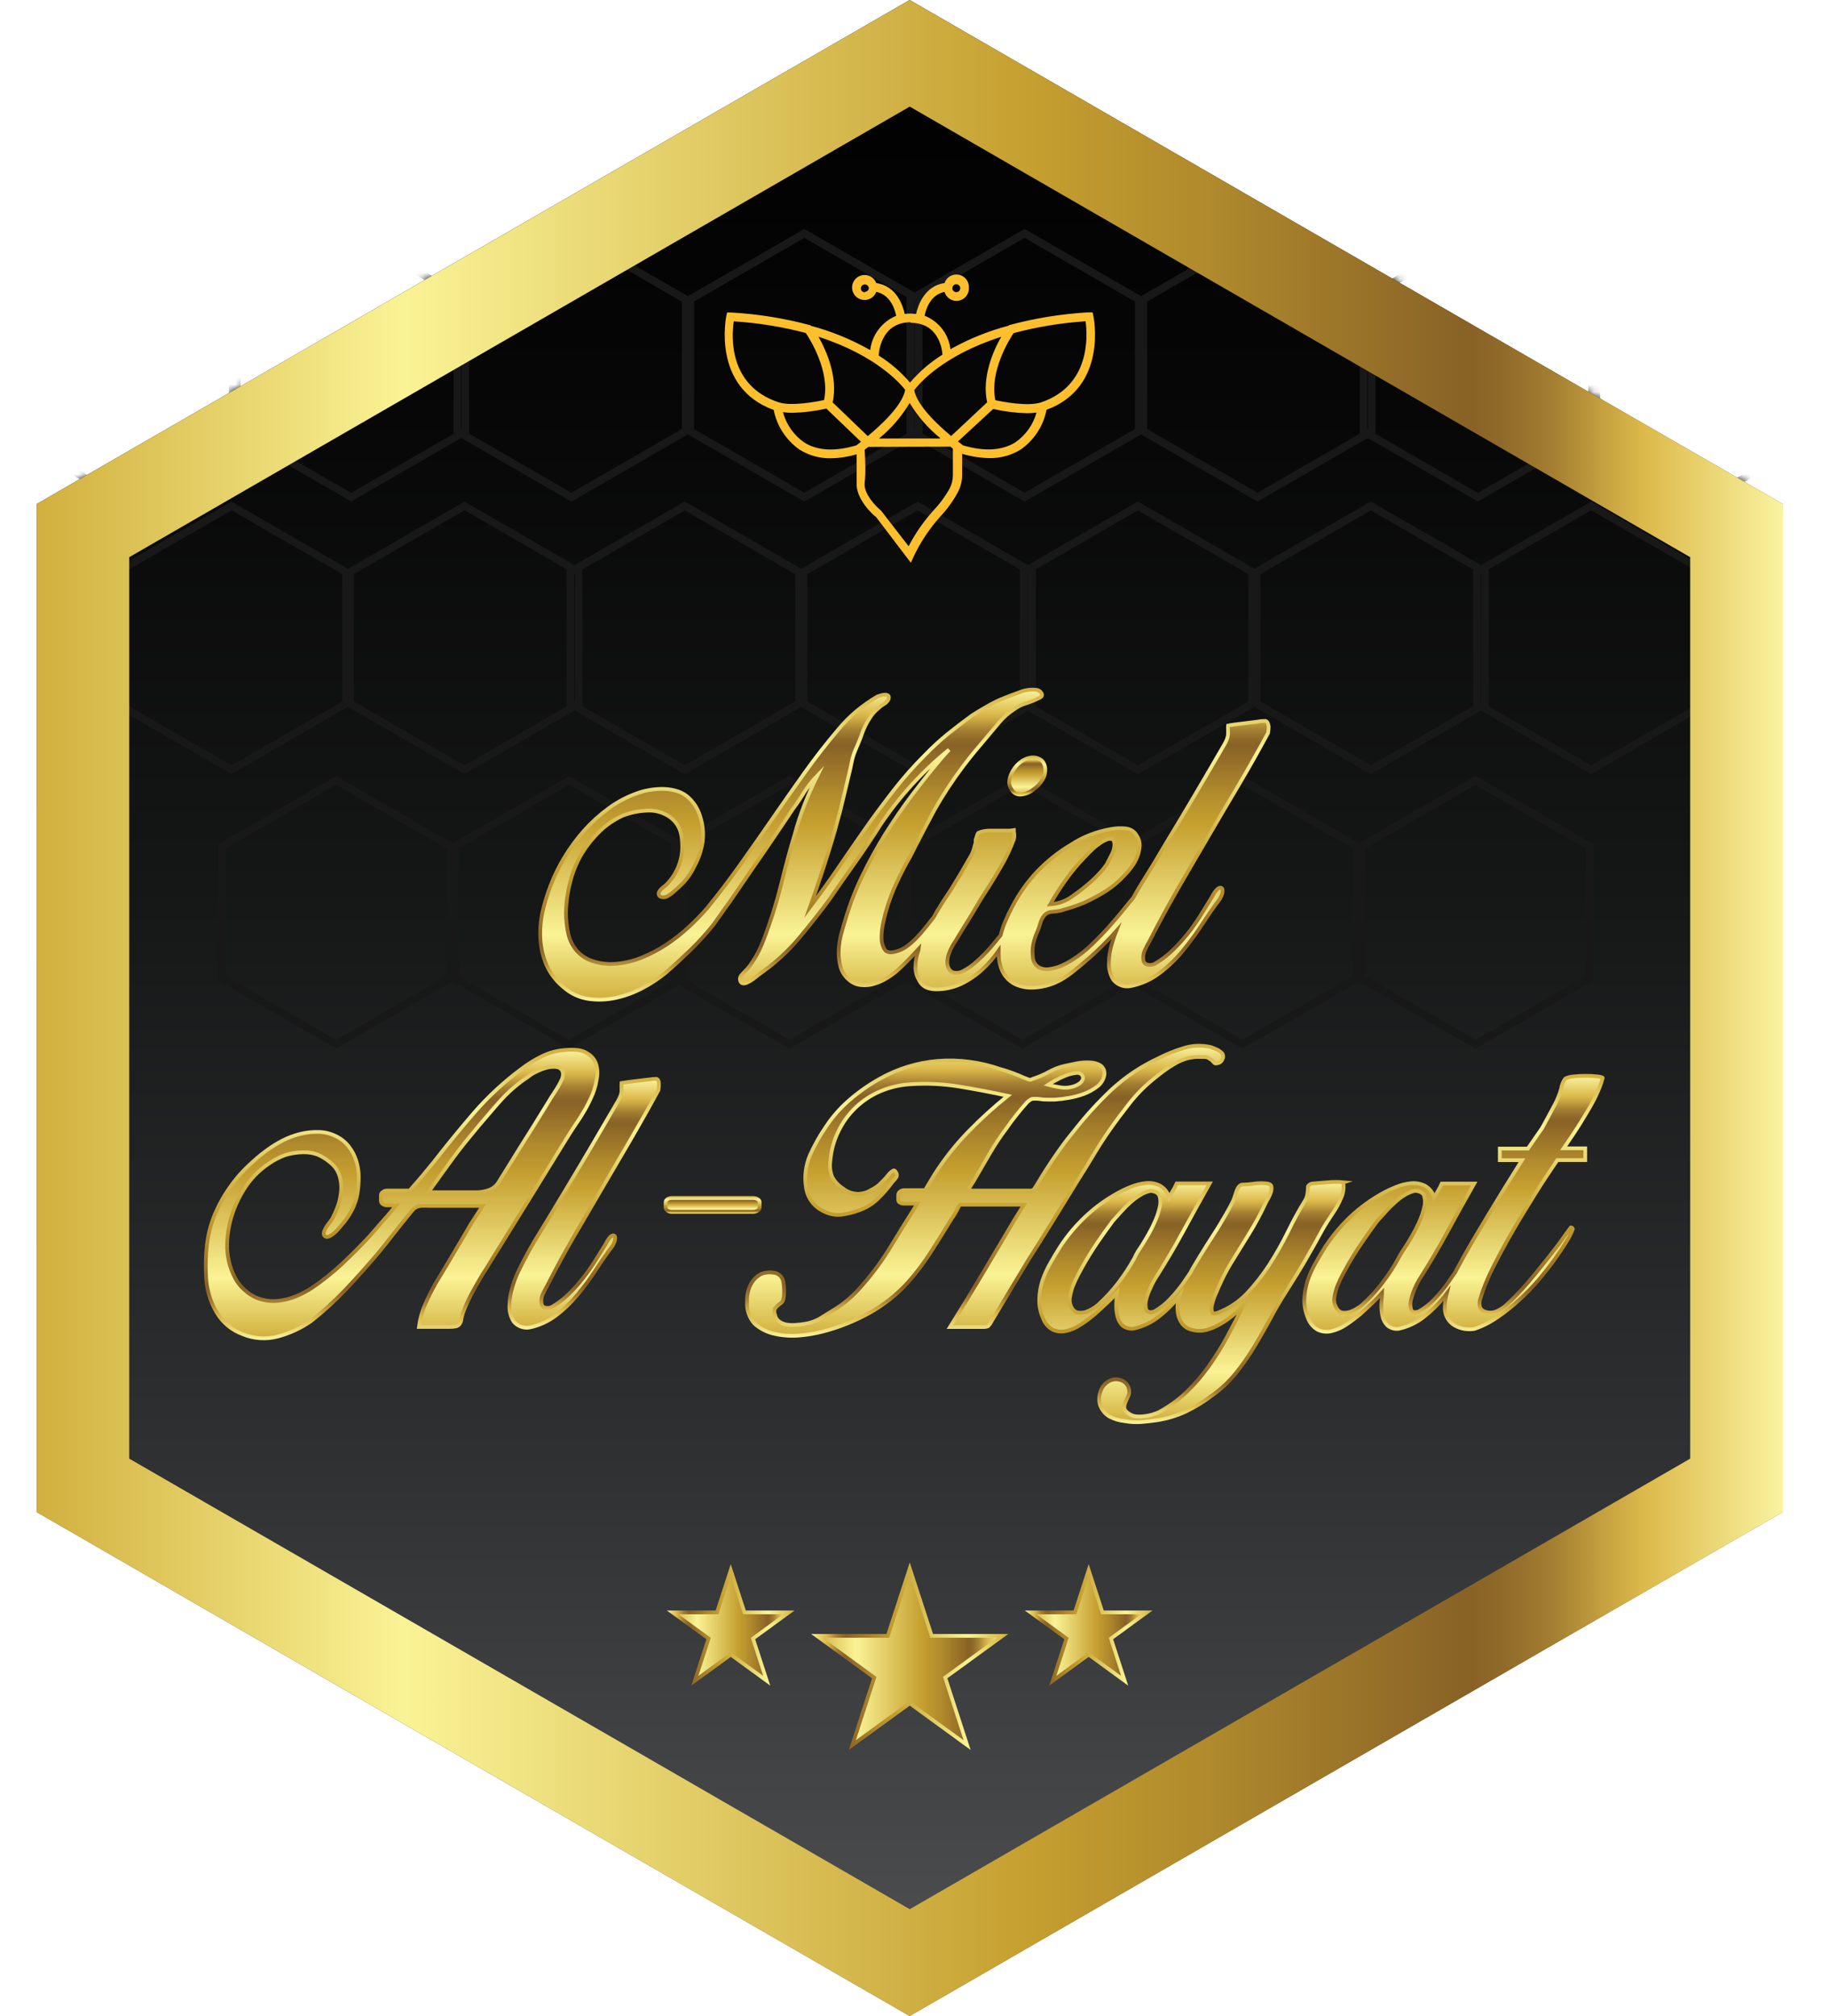
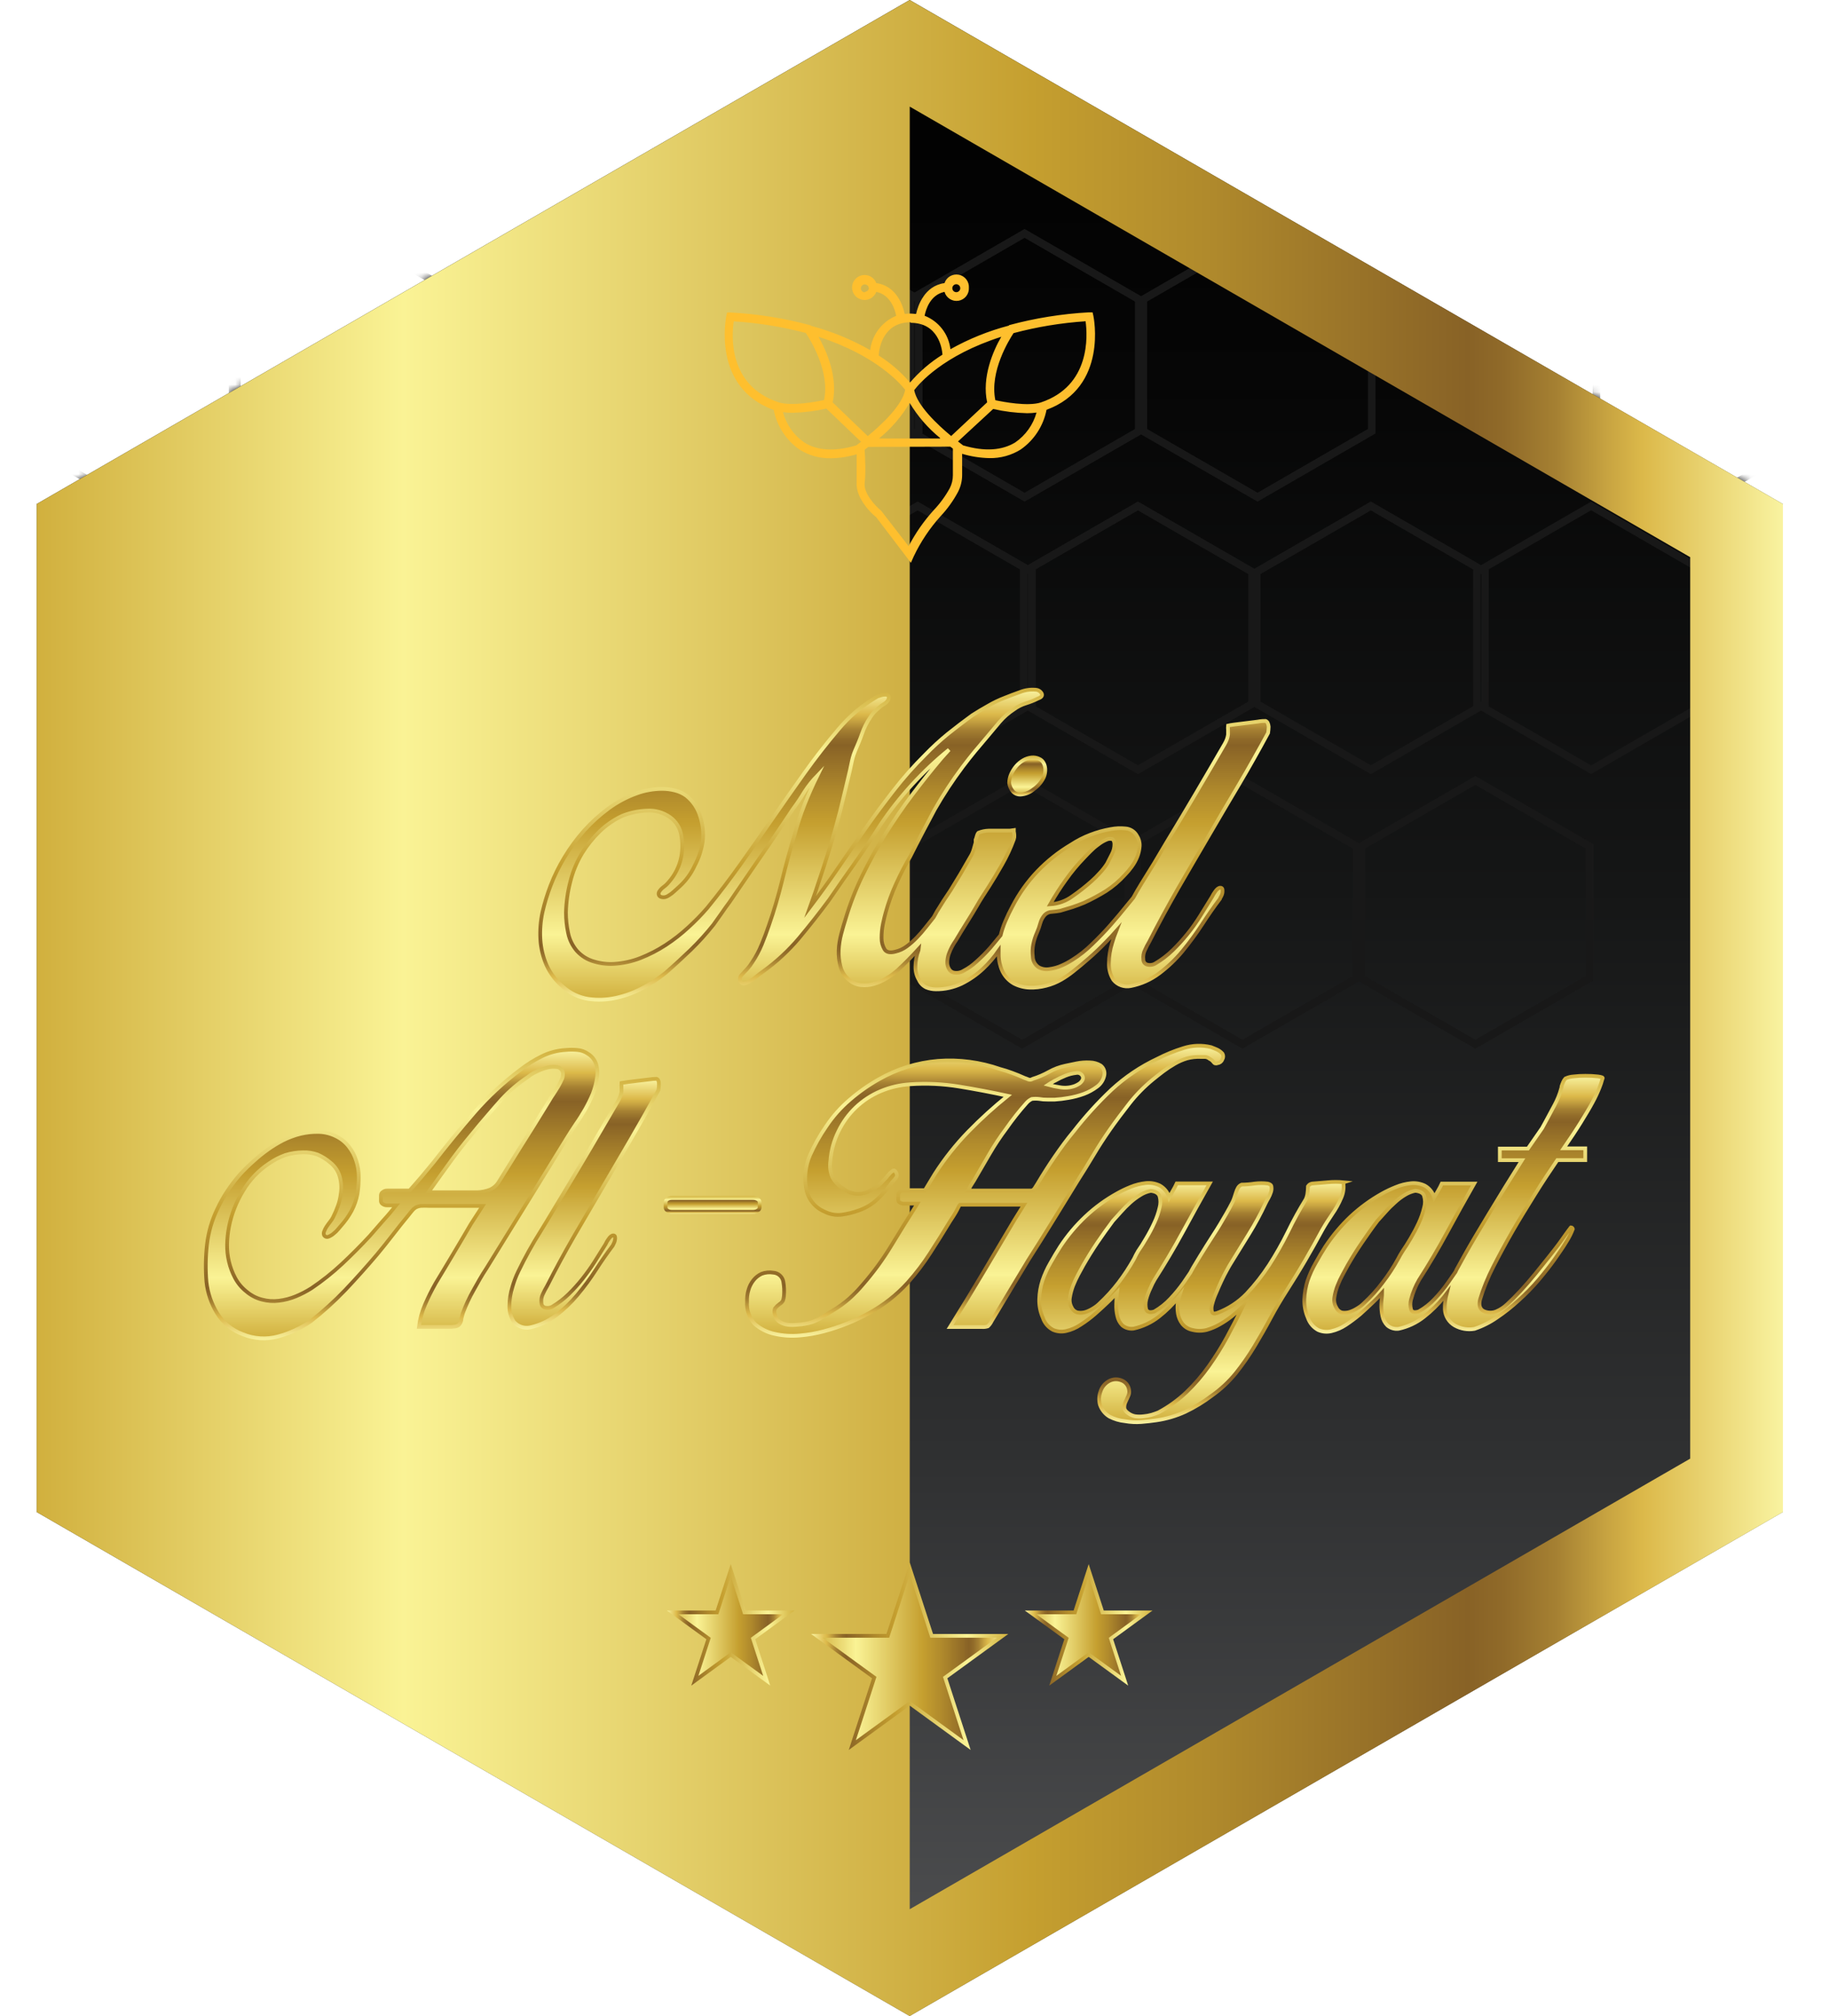
<svg xmlns="http://www.w3.org/2000/svg" width="245" height="270" viewBox="0 0 245 270" fill="none">
  <path d="M238.809 67.497V202.503L121.853 270L4.918 202.503V67.497L121.853 0L238.809 67.497Z" fill="url(#paint0_linear_640_541)" />
  <mask id="mask0_640_541" style="mask-type:luminance" maskUnits="userSpaceOnUse" x="4" y="0" width="235" height="270">
    <path d="M238.809 67.497V202.503L121.853 270L4.918 202.503V67.497L121.853 0L238.809 67.497Z" fill="white" />
  </mask>
  <g mask="url(#mask0_640_541)">
    <path d="M31.149 40.09L15.841 31.258L0.544 40.09V57.752L15.841 66.584L31.149 57.752V40.09Z" stroke="#181818" stroke-miterlimit="10" />
    <path d="M62.341 40.09L47.044 31.258L31.736 40.09V57.752L47.044 66.584L62.341 57.752V40.09Z" stroke="#181818" stroke-miterlimit="10" />
    <path d="M91.846 40.09L76.55 31.258L61.253 40.09V57.752L76.55 66.584L91.846 57.752V40.09Z" stroke="#181818" stroke-miterlimit="10" />
    <path d="M123.049 40.09L107.742 31.258L92.445 40.09V57.752L107.742 66.584L123.049 57.752V40.09Z" stroke="#181818" stroke-miterlimit="10" />
    <path d="M91.846 40.09L76.55 31.258L61.253 40.09V57.752L76.55 66.584L91.846 57.752V40.09Z" stroke="#181818" stroke-miterlimit="10" />
    <path d="M123.049 40.09L107.742 31.258L92.445 40.09V57.752L107.742 66.584L123.049 57.752V40.09Z" stroke="#181818" stroke-miterlimit="10" />
    <path d="M152.555 40.09L137.247 31.258L121.951 40.09V57.752L137.247 66.584L152.555 57.752V40.09Z" stroke="#181818" stroke-miterlimit="10" />
    <path d="M183.747 40.09L168.45 31.258L153.143 40.09V57.752L168.45 66.584L183.747 57.752V40.09Z" stroke="#181818" stroke-miterlimit="10" />
    <path d="M152.555 40.09L137.247 31.258L121.951 40.09V57.752L137.247 66.584L152.555 57.752V40.09Z" stroke="#181818" stroke-miterlimit="10" />
    <path d="M183.747 40.09L168.45 31.258L153.143 40.09V57.752L168.45 66.584L183.747 57.752V40.09Z" stroke="#181818" stroke-miterlimit="10" />
-     <path d="M213.253 40.09L197.956 31.258L182.648 40.09V57.752L197.956 66.584L213.253 57.752V40.09Z" stroke="#181818" stroke-miterlimit="10" />
    <path d="M244.456 40.09L229.148 31.258L213.851 40.09V57.752L229.148 66.584L244.456 57.752V40.09Z" stroke="#181818" stroke-miterlimit="10" />
    <path d="M46.326 76.59L31.018 67.758L15.721 76.59V94.253L31.018 103.084L46.326 94.253V76.59Z" stroke="#181818" stroke-miterlimit="10" />
    <path d="M77.518 76.59L62.221 67.758L46.913 76.59V94.253L62.221 103.084L77.518 94.253V76.59Z" stroke="#181818" stroke-miterlimit="10" />
    <path d="M107.024 76.59L91.727 67.758L76.419 76.59V94.253L91.727 103.084L107.024 94.253V76.59Z" stroke="#181818" stroke-miterlimit="10" />
    <path d="M138.227 76.59L122.919 67.758L107.622 76.59V94.253L122.919 103.084L138.227 94.253V76.59Z" stroke="#181818" stroke-miterlimit="10" />
    <path d="M107.024 76.59L91.727 67.758L76.419 76.59V94.253L91.727 103.084L107.024 94.253V76.59Z" stroke="#181818" stroke-miterlimit="10" />
    <path d="M138.227 76.59L122.919 67.758L107.622 76.59V94.253L122.919 103.084L138.227 94.253V76.59Z" stroke="#181818" stroke-miterlimit="10" />
    <path d="M167.732 76.59L152.425 67.758L137.128 76.59V94.253L152.425 103.084L167.732 94.253V76.59Z" stroke="#181818" stroke-miterlimit="10" />
    <path d="M198.924 76.59L183.628 67.758L168.32 76.59V94.253L183.628 103.084L198.924 94.253V76.59Z" stroke="#181818" stroke-miterlimit="10" />
    <path d="M167.732 76.59L152.425 67.758L137.128 76.59V94.253L152.425 103.084L167.732 94.253V76.59Z" stroke="#181818" stroke-miterlimit="10" />
    <path d="M198.924 76.59L183.628 67.758L168.32 76.59V94.253L183.628 103.084L198.924 94.253V76.59Z" stroke="#181818" stroke-miterlimit="10" />
    <path d="M228.43 76.59L213.133 67.758L197.826 76.59V94.253L213.133 103.084L228.43 94.253V76.59Z" stroke="#181818" stroke-miterlimit="10" />
    <path d="M60.328 113.351L45.031 104.52L29.723 113.351V131.014L45.031 139.845L60.328 131.014V113.351Z" stroke="#181818" stroke-miterlimit="10" />
    <path d="M91.52 113.351L76.223 104.52L60.915 113.351V131.014L76.223 139.845L91.52 131.014V113.351Z" stroke="#181818" stroke-miterlimit="10" />
    <path d="M121.037 113.351L105.729 104.52L90.432 113.351V131.014L105.729 139.845L121.037 131.014V113.351Z" stroke="#181818" stroke-miterlimit="10" />
    <path d="M152.229 113.351L136.921 104.52L121.624 113.351V131.014L136.921 139.845L152.229 131.014V113.351Z" stroke="#181818" stroke-miterlimit="10" />
    <path d="M121.037 113.351L105.729 104.52L90.432 113.351V131.014L105.729 139.845L121.037 131.014V113.351Z" stroke="#181818" stroke-miterlimit="10" />
    <path d="M152.229 113.351L136.921 104.52L121.624 113.351V131.014L136.921 139.845L152.229 131.014V113.351Z" stroke="#181818" stroke-miterlimit="10" />
    <path d="M181.735 113.351L166.427 104.52L151.13 113.351V131.014L166.427 139.845L181.735 131.014V113.351Z" stroke="#181818" stroke-miterlimit="10" />
    <path d="M212.927 113.351L197.63 104.52L182.322 113.351V131.014L197.63 139.845L212.927 131.014V113.351Z" stroke="#181818" stroke-miterlimit="10" />
    <path d="M181.735 113.351L166.427 104.52L151.13 113.351V131.014L166.427 139.845L181.735 131.014V113.351Z" stroke="#181818" stroke-miterlimit="10" />
    <path d="M212.927 113.351L197.63 104.52L182.322 113.351V131.014L197.63 139.845L212.927 131.014V113.351Z" stroke="#181818" stroke-miterlimit="10" />
  </g>
-   <path d="M121.853 0L4.918 67.497V202.503L121.853 270L238.831 202.503V67.497L121.853 0ZM226.407 195.346L121.864 255.687L17.31 195.346V74.621L121.864 14.28L226.407 74.621V195.346Z" fill="url(#paint1_linear_640_541)" />
+   <path d="M121.853 0L4.918 67.497V202.503L121.853 270L238.831 202.503V67.497L121.853 0ZM226.407 195.346L121.864 255.687V74.621L121.864 14.28L226.407 74.621V195.346Z" fill="url(#paint1_linear_640_541)" />
  <path d="M169.527 96.547C169.31 96.547 168.951 96.547 168.44 96.645L166.873 96.841L165.382 97.026C164.925 97.091 164.621 97.135 164.501 97.167C164.481 97.37 164.481 97.574 164.501 97.776V98.385C164.469 98.604 164.414 98.819 164.338 99.027C164.252 99.245 164.15 99.456 164.033 99.658C162.749 101.888 161.455 104.085 160.171 106.271C158.887 108.457 157.582 110.621 156.265 112.796C155.17 114.674 154.046 116.527 152.892 118.354C152.512 118.963 152.153 119.594 151.804 120.225L150.912 121.312C150.292 122.095 149.574 122.933 148.802 123.825C148.029 124.717 147.17 125.598 146.278 126.457C145.473 127.253 144.583 127.957 143.623 128.556C143.173 128.848 142.7 129.103 142.209 129.317C141.677 129.557 141.112 129.714 140.533 129.785C140.042 129.863 139.539 129.771 139.108 129.524C138.874 129.365 138.682 129.151 138.549 128.9C138.416 128.65 138.347 128.371 138.346 128.088C138.282 127.544 138.304 126.994 138.412 126.457C138.517 125.917 138.685 125.392 138.912 124.891C139.094 124.479 139.243 124.053 139.358 123.618C139.469 123.216 139.67 122.844 139.946 122.531C140.208 122.268 140.564 122.12 140.936 122.117C141.301 122.093 141.664 122.045 142.024 121.976L143.656 121.486C144.171 121.312 144.693 121.117 145.222 120.899C146.222 120.443 147.193 119.923 148.127 119.344C149.072 118.736 149.932 118.004 150.684 117.169C151.016 116.83 151.322 116.467 151.598 116.081C151.901 115.672 152.149 115.226 152.338 114.754C152.52 114.295 152.631 113.811 152.664 113.318C152.692 112.83 152.562 112.346 152.294 111.937C152.141 111.653 151.917 111.413 151.645 111.24C151.373 111.067 151.06 110.966 150.738 110.947C150.092 110.881 149.439 110.911 148.802 111.034C147.861 111.196 146.939 111.451 146.049 111.796C145.149 112.142 144.288 112.583 143.481 113.112C141.82 114.093 140.301 115.297 138.966 116.69C137.629 118.091 136.5 119.677 135.615 121.399C135.278 122.019 134.952 122.694 134.658 123.39C134.401 123.992 134.194 124.614 134.038 125.25C133.592 125.815 133.135 126.337 132.634 126.946C132.067 127.592 131.461 128.203 130.818 128.773C130.302 129.258 129.724 129.671 129.099 130.002C128.894 130.132 128.665 130.22 128.426 130.261C128.187 130.302 127.942 130.296 127.706 130.242C127.474 130.175 127.276 130.024 127.151 129.818C126.961 129.524 126.869 129.177 126.89 128.828C126.901 128.457 126.97 128.089 127.097 127.74C127.221 127.4 127.37 127.069 127.543 126.75C127.694 126.473 127.861 126.204 128.043 125.946C128.478 125.206 128.957 124.423 129.447 123.64C129.936 122.857 130.426 122.074 130.872 121.291C131.122 120.856 131.372 120.431 131.644 120.018L132.428 118.8C133.048 117.821 133.646 116.831 134.223 115.809C134.849 114.718 135.38 113.576 135.811 112.394C135.87 112.223 135.892 112.041 135.877 111.861C135.867 111.693 135.845 111.526 135.811 111.361V111.263V111.176C135.481 111.232 135.145 111.254 134.81 111.241H133.842C133.461 111.241 132.993 111.241 132.428 111.241C131.961 111.254 131.501 111.349 131.068 111.524C130.961 111.649 130.887 111.799 130.85 111.959C130.81 112.134 130.756 112.305 130.687 112.47C130.693 112.532 130.693 112.594 130.687 112.655C130.682 112.72 130.682 112.786 130.687 112.851C130.593 113.155 130.506 113.46 130.426 113.764C130.321 114.121 130.167 114.461 129.969 114.776L128.663 117.038L127.336 119.213C126.716 120.116 126.107 121.062 125.519 122.03L125.095 122.792L125.03 122.889C124.725 123.259 124.377 123.694 124.007 124.173C123.63 124.659 123.227 125.123 122.799 125.565C122.384 125.997 121.932 126.394 121.45 126.75C121.002 127.082 120.491 127.319 119.949 127.447C119.22 127.642 118.741 127.534 118.491 127.142C118.223 126.687 118.084 126.169 118.088 125.641C118.082 124.998 118.144 124.357 118.273 123.727C118.411 123.074 118.531 122.574 118.632 122.226C118.999 120.896 119.472 119.598 120.047 118.343C120.611 117.097 121.239 115.881 121.929 114.7C123.017 112.524 124.105 110.48 125.193 108.435C126.323 106.452 127.577 104.541 128.946 102.714C129.479 101.996 130.034 101.311 130.578 100.637L132.286 98.614C132.83 97.961 133.374 97.309 133.907 96.678C134.464 96.032 135.108 95.468 135.822 95.003C136.305 94.645 136.846 94.373 137.421 94.198C137.99 94.022 138.543 93.8 139.075 93.535C139.51 93.382 139.663 93.165 139.543 92.882C139.459 92.728 139.335 92.599 139.183 92.509C139.032 92.419 138.86 92.371 138.684 92.371C137.991 92.314 137.295 92.418 136.649 92.675C135.909 92.937 135.224 93.198 134.604 93.448C133.82 93.746 133.063 94.11 132.341 94.535C131.612 94.938 130.915 95.362 130.23 95.797C129.142 96.591 128.054 97.418 126.966 98.288C125.905 99.156 124.895 100.086 123.942 101.072C122.425 102.577 121.008 104.18 119.698 105.868C118.382 107.565 117.098 109.273 115.88 111.024C114.661 112.775 113.443 114.526 112.235 116.298C111.027 118.071 109.776 119.801 108.492 121.497C108.656 121.03 108.819 120.562 108.993 120.105C109.167 119.648 109.319 119.17 109.482 118.669C110.048 117.038 110.57 115.407 111.103 113.699C111.637 111.992 112.094 110.338 112.54 108.642C112.757 107.739 112.986 106.815 113.203 105.901C113.421 104.987 113.638 104.052 113.856 103.149C113.954 102.692 114.041 102.257 114.139 101.822C114.242 101.372 114.384 100.932 114.563 100.506C114.868 99.81 115.183 99.071 115.466 98.266C115.732 97.496 116.098 96.765 116.554 96.091C116.703 95.847 116.875 95.618 117.066 95.405C117.261 95.21 117.468 95.014 117.686 94.829C117.898 94.623 118.136 94.444 118.393 94.296C118.652 94.158 118.864 93.946 119.002 93.687C119.089 93.437 119.078 93.274 119.002 93.176C118.877 93.073 118.717 93.023 118.556 93.034C118.36 93.036 118.165 93.069 117.979 93.132C117.828 93.172 117.68 93.219 117.533 93.274C116.545 93.852 115.606 94.51 114.726 95.242C113.848 95.986 113.036 96.805 112.3 97.689C110.705 99.567 109.189 101.514 107.753 103.53C106.316 105.546 104.898 107.569 103.499 109.599C102.099 111.629 100.677 113.659 99.234 115.689C97.79 117.72 96.293 119.688 94.74 121.595C93.945 122.516 93.095 123.388 92.195 124.205C91.254 125.076 90.243 125.865 89.17 126.566C88.108 127.258 86.978 127.841 85.797 128.306C84.667 128.75 83.474 129.014 82.261 129.089C81.358 129.144 80.451 129.037 79.585 128.773C78.696 128.527 77.896 128.033 77.278 127.349C76.686 126.662 76.281 125.834 76.103 124.945C75.909 124.044 75.81 123.126 75.81 122.204C75.844 120.823 76.038 119.451 76.386 118.115C76.718 116.758 77.253 115.46 77.975 114.265C78.631 113.206 79.412 112.231 80.303 111.361C81.194 110.496 82.224 109.787 83.349 109.262C84.389 108.845 85.493 108.609 86.613 108.566C87.741 108.481 88.862 108.796 89.779 109.457C90.57 110.032 91.102 110.896 91.259 111.861C91.427 112.811 91.427 113.783 91.259 114.732C91.014 116.007 90.428 117.191 89.562 118.158C89.362 118.401 89.132 118.617 88.876 118.8C88.642 118.971 88.443 119.185 88.289 119.431C88.246 119.507 88.223 119.593 88.223 119.681C88.223 119.769 88.246 119.855 88.289 119.931C88.367 120.039 88.484 120.113 88.615 120.138C88.78 120.177 88.951 120.177 89.116 120.138C89.284 120.097 89.443 120.023 89.583 119.92C89.845 119.762 90.09 119.576 90.312 119.366L91.041 118.702C91.885 117.931 92.566 116.999 93.043 115.961C93.592 114.945 93.96 113.841 94.131 112.698C94.26 111.579 94.149 110.444 93.805 109.37C93.491 108.273 92.845 107.301 91.955 106.586C91.496 106.249 90.975 106.005 90.421 105.868C89.86 105.723 89.282 105.65 88.702 105.651C88.104 105.651 87.507 105.706 86.918 105.814C86.358 105.913 85.808 106.062 85.275 106.26C83.933 106.742 82.669 107.416 81.522 108.261C80.335 109.132 79.241 110.123 78.258 111.219C77.269 112.333 76.384 113.534 75.614 114.808C74.883 116.013 74.261 117.279 73.754 118.593C73.307 119.755 72.944 120.947 72.665 122.161C72.405 123.36 72.31 124.59 72.383 125.815C72.456 127 72.736 128.163 73.21 129.252C73.725 130.39 74.496 131.395 75.462 132.189C76.401 133.031 77.566 133.582 78.812 133.776C80.044 133.952 81.297 133.904 82.512 133.635C83.756 133.361 84.956 132.918 86.08 132.319C87.158 131.751 88.178 131.081 89.126 130.318C90.28 129.317 91.411 128.273 92.51 127.218C93.603 126.153 94.628 125.02 95.578 123.825L96.666 122.291C97.003 121.802 97.352 121.302 97.754 120.769L99.473 118.256L101.236 115.679C102.095 114.46 102.922 113.231 103.749 112.013C104.576 110.795 105.413 109.555 106.219 108.337C106.762 107.612 107.274 106.851 107.753 106.053C108.256 105.273 108.836 104.544 109.482 103.878C108.851 105.161 108.275 106.466 107.753 107.793C107.235 109.116 106.792 110.467 106.425 111.839C105.816 113.84 105.272 115.863 104.772 117.897C104.271 119.931 103.684 121.965 102.976 123.977C102.704 124.793 102.389 125.619 102.041 126.468C101.699 127.307 101.273 128.108 100.768 128.86C100.573 129.183 100.347 129.485 100.093 129.763C99.843 130.013 99.604 130.285 99.353 130.557C99.237 130.668 99.158 130.813 99.129 130.971C99.099 131.129 99.121 131.293 99.19 131.438C99.332 131.732 99.615 131.786 100.061 131.601C100.452 131.422 100.818 131.192 101.149 130.916C101.518 130.611 101.878 130.34 102.237 130.089C104.012 128.809 105.623 127.315 107.034 125.641C108.405 123.999 109.765 122.28 111.082 120.497C112.235 118.8 113.41 117.136 114.563 115.505C115.716 113.873 116.848 112.176 117.958 110.425C120.504 106.649 123.595 103.27 127.129 100.398L126.15 101.485C124.79 103.084 123.485 104.748 122.212 106.423C120.939 108.098 119.742 109.871 118.61 111.665C117.487 113.47 116.459 115.332 115.532 117.245C114.61 119.14 113.846 121.108 113.247 123.129C113.062 123.694 112.877 124.347 112.681 125.086C112.491 125.797 112.378 126.527 112.344 127.262C112.314 127.995 112.395 128.728 112.583 129.437C112.76 130.111 113.14 130.715 113.671 131.166C114.123 131.595 114.705 131.863 115.325 131.927C115.914 131.993 116.51 131.937 117.076 131.764C117.675 131.59 118.246 131.334 118.774 131.003C119.305 130.691 119.805 130.326 120.264 129.915C121.222 129.034 122.146 128.088 123.028 127.12C123.021 127.167 123.021 127.215 123.028 127.262C122.765 127.957 122.629 128.694 122.625 129.437C122.607 130.067 122.769 130.69 123.093 131.231C123.291 131.676 123.642 132.035 124.083 132.243C124.487 132.407 124.919 132.492 125.356 132.493C126.544 132.506 127.72 132.25 128.794 131.743C129.844 131.229 130.812 130.562 131.666 129.763C132.454 129.024 133.161 128.203 133.777 127.316C133.777 127.512 133.777 127.697 133.777 127.882C133.786 128.633 133.953 129.374 134.266 130.057C134.598 130.751 135.133 131.328 135.8 131.71C136.443 132.047 137.153 132.236 137.878 132.265C138.637 132.293 139.396 132.208 140.131 132.014C140.852 131.833 141.544 131.551 142.187 131.177C142.739 130.854 143.266 130.491 143.764 130.089C144.406 129.589 145.103 129.002 145.853 128.349C146.604 127.697 147.366 126.979 148.138 126.174C148.628 125.685 149.074 125.195 149.509 124.706C149.324 125.173 149.15 125.685 148.965 126.294C148.69 127.167 148.547 128.076 148.541 128.991C148.515 129.782 148.727 130.562 149.15 131.231C149.423 131.566 149.782 131.82 150.188 131.966C150.594 132.111 151.033 132.143 151.456 132.058C152.841 131.788 154.147 131.208 155.275 130.361C156.424 129.499 157.468 128.507 158.387 127.403C159.321 126.266 160.193 125.079 160.998 123.847C161.792 122.618 162.597 121.454 163.413 120.377C163.413 120.326 163.468 120.218 163.576 120.051C163.662 119.899 163.72 119.733 163.75 119.561C163.772 119.406 163.772 119.249 163.75 119.094C163.737 119.03 163.701 118.974 163.649 118.936C163.596 118.898 163.532 118.88 163.467 118.887C163.25 118.887 163.021 119.05 162.782 119.398C162.609 119.635 162.456 119.886 162.325 120.149C161.825 120.975 161.313 121.802 160.78 122.65C160.247 123.498 159.692 124.303 159.061 125.076C158.445 125.839 157.783 126.565 157.081 127.251C156.381 127.938 155.599 128.537 154.753 129.034C154.578 129.14 154.382 129.205 154.179 129.226C153.976 129.247 153.77 129.222 153.578 129.154C153.452 129.101 153.344 129.011 153.269 128.897C153.194 128.783 153.153 128.649 153.154 128.512C153.096 128.064 153.175 127.609 153.382 127.207C153.549 126.834 153.738 126.471 153.948 126.12C155.177 123.705 156.472 121.323 157.81 118.985C159.148 116.647 160.53 114.33 161.879 112.002C163.228 109.675 164.599 107.369 165.959 105.074C167.319 102.779 168.603 100.485 169.865 98.157C169.908 97.88 169.933 97.6 169.941 97.32C169.897 96.906 169.778 96.645 169.527 96.547ZM142.763 117.843C143.507 116.786 144.333 115.79 145.233 114.863L145.657 114.417C145.875 114.178 146.136 113.938 146.408 113.677C146.68 113.416 146.996 113.188 147.322 112.949C147.61 112.744 147.92 112.573 148.247 112.437C148.469 112.337 148.718 112.314 148.954 112.372C149.139 112.427 149.248 112.633 149.28 112.981C149.294 113.466 149.182 113.946 148.954 114.373C148.704 114.885 148.486 115.309 148.301 115.657C148.016 116.104 147.688 116.523 147.322 116.908C146.983 117.293 146.619 117.656 146.234 117.995C145.42 118.721 144.563 119.396 143.666 120.018C142.795 120.662 141.756 121.039 140.675 121.106C141.316 119.975 142.002 118.898 142.763 117.843Z" fill="url(#paint2_linear_640_541)" stroke="url(#paint3_linear_640_541)" stroke-width="0.5" stroke-miterlimit="10" />
  <path d="M139.184 101.616C138.869 101.466 138.519 101.406 138.172 101.442C137.788 101.484 137.418 101.606 137.084 101.801C136.722 102.009 136.399 102.278 136.127 102.595C135.847 102.922 135.617 103.289 135.441 103.682C135.277 104.052 135.188 104.452 135.18 104.857C135.236 105.298 135.426 105.712 135.724 106.042C135.972 106.282 136.304 106.415 136.649 106.412C137.323 106.383 137.968 106.126 138.477 105.683C139.059 105.278 139.524 104.726 139.826 104.085C139.954 103.778 140.021 103.449 140.022 103.117C140.025 102.812 139.958 102.51 139.826 102.236C139.697 101.956 139.468 101.735 139.184 101.616Z" fill="url(#paint4_linear_640_541)" stroke="url(#paint5_linear_640_541)" stroke-width="0.5" stroke-miterlimit="10" />
  <path d="M79.846 142.477C79.651 141.915 79.266 141.439 78.758 141.129C78.339 140.832 77.846 140.655 77.333 140.618C76.819 140.569 76.302 140.569 75.788 140.618C74.676 140.678 73.588 140.963 72.589 141.455C71.585 141.948 70.633 142.542 69.75 143.228C67.475 144.925 65.388 146.861 63.527 149.003C61.648 151.178 59.835 153.393 58.087 155.648L56.477 157.595C55.932 158.237 55.389 158.846 54.866 159.444H51.864C51.645 159.435 51.432 159.509 51.265 159.651C51.195 159.696 51.137 159.757 51.095 159.828C51.054 159.9 51.03 159.981 51.026 160.064V160.858C51.031 160.938 51.055 161.015 51.097 161.084C51.139 161.152 51.196 161.209 51.265 161.25C51.44 161.371 51.65 161.432 51.864 161.424H53.06C52.505 162.109 51.972 162.772 51.352 163.436L49.524 165.535C48.295 166.862 47.044 168.112 45.814 169.265C44.535 170.459 43.164 171.55 41.713 172.528C41.046 172.951 40.343 173.315 39.613 173.616C38.892 173.911 38.135 174.109 37.361 174.203C36.607 174.3 35.842 174.248 35.109 174.051C34.334 173.856 33.615 173.483 33.009 172.963C32.38 172.466 31.861 171.844 31.486 171.136C31.121 170.449 30.847 169.718 30.67 168.961C30.488 168.202 30.404 167.424 30.42 166.644C30.436 165.859 30.52 165.077 30.67 164.306C31.006 162.609 31.639 160.985 32.541 159.509C33.422 158.007 34.64 156.73 36.099 155.779C36.757 155.327 37.469 154.961 38.22 154.691C38.993 154.454 39.795 154.329 40.603 154.321C41.262 154.301 41.919 154.404 42.54 154.626C43.168 154.898 43.752 155.265 44.27 155.714C44.903 156.218 45.35 156.918 45.542 157.704C45.731 158.447 45.761 159.222 45.63 159.977C45.566 160.501 45.442 161.015 45.26 161.511C45.078 162.024 44.864 162.525 44.618 163.012C44.511 163.225 44.379 163.426 44.226 163.61C44.052 163.838 43.889 164.056 43.736 164.284C43.608 164.482 43.502 164.693 43.421 164.915C43.383 164.998 43.363 165.089 43.363 165.181C43.363 165.273 43.383 165.364 43.421 165.448C43.481 165.54 43.572 165.608 43.678 165.64C43.783 165.672 43.896 165.665 43.998 165.622C44.252 165.521 44.488 165.378 44.694 165.198C44.924 165.02 45.132 164.816 45.314 164.589C45.488 164.371 45.619 164.23 45.673 164.164C46.215 163.561 46.686 162.896 47.077 162.185C47.46 161.465 47.732 160.692 47.882 159.89C47.999 159.145 48.058 158.393 48.056 157.639C48.061 156.9 47.947 156.166 47.718 155.463C47.508 154.774 47.172 154.129 46.728 153.56C46.273 152.967 45.684 152.49 45.009 152.168C44.296 151.81 43.512 151.613 42.714 151.592C41.879 151.571 41.045 151.658 40.233 151.853C39.416 152.058 38.624 152.354 37.872 152.734C37.193 153.087 36.538 153.486 35.914 153.93C35.222 154.422 34.56 154.956 33.934 155.529C33.295 156.092 32.688 156.691 32.117 157.323C31.52 158.012 30.967 158.739 30.463 159.499C29.951 160.263 29.5 161.067 29.114 161.902C28.381 163.41 27.91 165.032 27.721 166.699C27.537 168.36 27.515 170.036 27.656 171.702C27.82 173.183 28.31 174.609 29.092 175.878C29.883 177.168 31.087 178.153 32.508 178.673C34.012 179.298 35.681 179.405 37.252 178.978C38.806 178.558 40.278 177.878 41.604 176.966C43.265 175.667 44.828 174.25 46.282 172.724C47.733 171.187 49.144 169.61 50.514 167.993C51.222 167.144 51.918 166.274 52.614 165.372C53.31 164.469 54.007 163.588 54.714 162.74C54.921 162.479 55.084 162.261 55.225 162.109C55.353 161.949 55.508 161.813 55.682 161.706C55.897 161.598 56.129 161.528 56.368 161.5C56.73 161.481 57.093 161.481 57.456 161.5H64.647L63.07 163.936C62.297 165.252 61.525 166.579 60.741 167.884C59.958 169.189 59.175 170.516 58.37 171.832C57.843 172.759 57.367 173.714 56.944 174.692C56.522 175.65 56.243 176.666 56.117 177.705C56.803 177.705 57.477 177.705 58.13 177.705C58.783 177.705 59.468 177.705 60.143 177.705C60.442 177.712 60.74 177.69 61.035 177.64C61.22 177.61 61.388 177.517 61.514 177.379C61.649 177.215 61.742 177.021 61.786 176.813C61.786 176.552 61.916 176.237 62.003 175.856C62.394 174.805 62.867 173.787 63.418 172.811C63.973 171.81 64.506 170.842 65.137 169.896L71.719 159.248L75.908 152.451C76.299 151.813 76.713 151.171 77.148 150.526C77.594 149.895 77.997 149.242 78.388 148.568C78.765 147.899 79.103 147.209 79.4 146.502C79.687 145.766 79.884 145 79.988 144.218C80.075 143.634 80.027 143.039 79.846 142.477ZM75.32 144.424C75.155 144.797 74.97 145.16 74.765 145.512C74.548 145.882 74.319 146.23 74.08 146.599C73.888 146.873 73.71 147.156 73.547 147.448C72.872 148.535 72.209 149.623 71.534 150.711C70.859 151.798 70.207 152.831 69.532 153.897L66.834 158.248C66.555 158.736 66.123 159.118 65.605 159.335C65.065 159.541 64.495 159.655 63.918 159.673H57.39C58.478 158.139 59.566 156.627 60.654 155.137C61.742 153.647 62.961 152.179 64.19 150.7C65.137 149.612 66.127 148.405 67.182 147.241C68.237 146.092 69.428 145.077 70.729 144.218C71.038 143.963 71.378 143.747 71.741 143.576C72.212 143.331 72.708 143.138 73.22 142.999C73.681 142.876 74.162 142.846 74.635 142.912C74.836 142.943 75.021 143.04 75.161 143.188C75.301 143.335 75.388 143.526 75.407 143.728C75.421 143.96 75.391 144.192 75.32 144.413V144.424Z" fill="url(#paint6_linear_640_541)" stroke="url(#paint7_linear_640_541)" stroke-width="0.5" stroke-miterlimit="10" />
  <path d="M82.163 165.448C81.957 165.448 81.739 165.611 81.522 165.937C81.358 166.157 81.219 166.394 81.108 166.644L79.65 168.982C79.15 169.768 78.609 170.527 78.029 171.256C77.457 171.979 76.839 172.666 76.18 173.311C75.523 173.953 74.793 174.515 74.004 174.986C73.84 175.08 73.659 175.138 73.471 175.157C73.284 175.175 73.094 175.154 72.916 175.095C72.799 175.045 72.699 174.962 72.629 174.855C72.559 174.749 72.523 174.624 72.524 174.497C72.468 174.071 72.544 173.638 72.742 173.257C72.9 172.91 73.078 172.572 73.275 172.245C74.421 169.983 75.628 167.753 76.898 165.556C78.16 163.381 79.433 161.206 80.716 159.031L84.535 152.505C85.797 150.33 87.027 148.155 88.202 145.979C88.245 145.717 88.266 145.451 88.267 145.185C88.267 144.794 88.169 144.566 87.941 144.479C87.605 144.485 87.271 144.514 86.94 144.566L85.482 144.74L84.078 144.914L83.251 145.044C83.237 145.236 83.237 145.429 83.251 145.621V146.197C83.228 146.402 83.177 146.603 83.099 146.795C83.023 146.98 82.925 147.187 82.816 147.393C81.605 149.482 80.397 151.548 79.193 153.593C77.989 155.637 76.767 157.689 75.527 159.749C74.439 161.521 73.438 163.251 72.372 164.958C71.293 166.671 70.312 168.443 69.434 170.266C69.107 170.936 68.841 171.635 68.64 172.354C68.377 173.177 68.241 174.035 68.237 174.899C68.216 175.641 68.417 176.372 68.814 176.998C69.075 177.309 69.414 177.545 69.797 177.681C70.179 177.817 70.591 177.848 70.99 177.77C72.24 177.501 73.417 176.963 74.439 176.193C75.511 175.384 76.486 174.453 77.344 173.42C78.232 172.359 79.053 171.244 79.803 170.081C80.553 168.917 81.304 167.84 82.076 166.818L82.229 166.503C82.307 166.361 82.358 166.206 82.381 166.046C82.414 165.899 82.414 165.747 82.381 165.6C82.364 165.556 82.334 165.518 82.295 165.491C82.257 165.464 82.211 165.449 82.163 165.448Z" fill="url(#paint8_linear_640_541)" stroke="url(#paint9_linear_640_541)" stroke-width="0.5" stroke-miterlimit="10" />
  <path d="M101.497 160.608C101.31 160.495 101.095 160.435 100.877 160.434H89.997C89.785 160.432 89.577 160.493 89.398 160.608C89.328 160.65 89.269 160.708 89.228 160.779C89.186 160.849 89.162 160.929 89.159 161.01V161.717C89.163 161.797 89.187 161.875 89.229 161.944C89.271 162.012 89.329 162.069 89.398 162.109C89.572 162.234 89.783 162.299 89.997 162.294H100.877C101.097 162.296 101.314 162.232 101.497 162.109C101.57 162.072 101.633 162.016 101.679 161.947C101.725 161.879 101.752 161.799 101.758 161.717V160.967C101.746 160.891 101.716 160.818 101.67 160.756C101.625 160.694 101.565 160.643 101.497 160.608Z" fill="url(#paint10_linear_640_541)" stroke="url(#paint11_linear_640_541)" stroke-width="0.5" stroke-miterlimit="10" />
  <path d="M163.761 141.118C163.554 140.885 163.303 140.697 163.021 140.563C162.728 140.433 162.445 140.324 162.216 140.237C161.002 139.942 159.73 139.987 158.539 140.367C157.342 140.734 156.181 141.207 155.068 141.781C152.802 142.842 150.714 144.247 148.878 145.947C147.061 147.666 145.377 149.521 143.841 151.494C142.927 152.581 142.078 153.756 141.284 154.909C140.49 156.062 139.717 157.28 138.988 158.509C138.901 158.661 138.781 158.835 138.651 159.042C138.557 159.218 138.408 159.359 138.227 159.444H129.664L130.034 158.792L130.469 158.106L132.537 154.55C133.223 153.368 133.979 152.228 134.799 151.135C135.627 149.948 136.525 148.811 137.487 147.731C137.686 147.495 137.935 147.305 138.216 147.176C138.545 147.137 138.877 147.137 139.206 147.176C139.565 147.24 139.929 147.269 140.294 147.263H141.295C141.901 147.227 142.504 147.154 143.101 147.045C143.809 146.93 144.505 146.747 145.179 146.502C145.818 146.264 146.419 145.934 146.963 145.523C147.455 145.161 147.796 144.63 147.92 144.033C147.976 143.786 147.959 143.529 147.872 143.292C147.786 143.055 147.632 142.847 147.431 142.695C146.997 142.432 146.502 142.29 145.995 142.282C145.397 142.251 144.797 142.295 144.21 142.412C143.59 142.532 143.122 142.63 142.742 142.717C141.956 142.88 141.201 143.163 140.5 143.554C139.809 143.94 139.08 144.253 138.325 144.489C138.247 144.542 138.16 144.577 138.068 144.592C137.976 144.607 137.881 144.602 137.791 144.576C137.607 144.494 137.418 144.422 137.226 144.359C136.693 144.109 136.138 143.891 135.583 143.685C135.028 143.478 134.495 143.304 133.951 143.163C131.292 142.234 128.469 141.863 125.661 142.075C122.872 142.305 120.169 143.144 117.74 144.533C116.357 145.311 115.056 146.225 113.856 147.263C112.631 148.305 111.558 149.513 110.668 150.852C109.824 152.072 109.095 153.368 108.492 154.724C107.907 156.095 107.725 157.604 107.97 159.074C108.072 159.773 108.354 160.434 108.786 160.992C109.219 161.55 109.789 161.988 110.44 162.261C111.153 162.629 111.961 162.773 112.757 162.674C113.553 162.565 114.333 162.368 115.085 162.087C116.017 161.762 116.867 161.239 117.577 160.554C118.301 159.857 118.96 159.096 119.546 158.28C119.708 158.115 119.861 157.941 120.003 157.758C120.082 157.666 120.131 157.552 120.143 157.432C120.154 157.311 120.128 157.189 120.068 157.084C119.927 156.79 119.775 156.693 119.633 156.78C119.47 156.876 119.32 156.993 119.187 157.128C118.832 157.581 118.446 158.009 118.034 158.411C117.641 158.816 117.176 159.144 116.663 159.379C116.104 159.731 115.452 159.906 114.792 159.879C114.108 159.842 113.453 159.591 112.92 159.161C112.318 158.782 111.823 158.254 111.484 157.628C111.205 156.939 111.119 156.187 111.234 155.453C111.334 154.075 111.704 152.729 112.322 151.494C113.48 149.087 115.476 147.184 117.936 146.143C119.207 145.604 120.561 145.287 121.94 145.207C124.12 145.056 126.311 145.159 128.468 145.512C130.6 145.86 132.776 146.273 134.995 146.752C133.13 148.253 131.357 149.865 129.686 151.581C128.015 153.305 126.521 155.193 125.225 157.215L123.909 159.39H121.113C120.905 159.384 120.702 159.458 120.547 159.596C120.48 159.645 120.424 159.709 120.384 159.782C120.345 159.856 120.322 159.937 120.319 160.021V160.695C120.319 160.77 120.341 160.844 120.382 160.907C120.422 160.97 120.479 161.021 120.547 161.054C120.717 161.157 120.914 161.206 121.113 161.195H122.886L122.756 161.413C121.602 163.207 120.482 165.024 119.372 166.851C118.265 168.678 117.001 170.407 115.597 172.017C115.028 172.699 114.41 173.339 113.747 173.931C113.072 174.523 112.344 175.051 111.571 175.508C111.006 175.856 110.418 176.204 109.82 176.596C109.21 176.941 108.543 177.173 107.85 177.281C107.491 177.351 107.128 177.394 106.763 177.412C106.351 177.461 105.934 177.461 105.522 177.412C105.135 177.362 104.764 177.228 104.434 177.02C104.272 176.916 104.132 176.779 104.026 176.618C103.919 176.457 103.847 176.275 103.814 176.085C103.756 175.949 103.726 175.803 103.726 175.655C103.726 175.507 103.756 175.361 103.814 175.225C103.994 175.003 104.203 174.806 104.434 174.638C104.623 174.531 104.778 174.373 104.88 174.181C104.947 173.984 104.991 173.78 105.011 173.572C105.069 172.922 105.04 172.268 104.924 171.625C104.865 171.309 104.702 171.021 104.462 170.807C104.222 170.592 103.918 170.463 103.597 170.44C103.066 170.349 102.522 170.402 102.019 170.592C101.594 170.789 101.221 171.083 100.931 171.451C100.617 171.843 100.388 172.294 100.256 172.778C100.108 173.279 100.045 173.801 100.071 174.323C100.031 174.859 100.1 175.397 100.274 175.906C100.448 176.414 100.723 176.882 101.083 177.281C101.854 177.966 102.793 178.435 103.803 178.641C104.906 178.886 106.041 178.956 107.165 178.847C108.238 178.757 109.302 178.571 110.342 178.293C112.467 177.735 114.514 176.913 116.435 175.845C118.375 174.778 120.125 173.396 121.613 171.756C122.711 170.519 123.712 169.199 124.605 167.808C125.486 166.438 126.368 165.045 127.216 163.631C127.597 163.044 127.934 162.544 128.239 161.957L128.391 161.652C128.433 161.534 128.5 161.426 128.587 161.337H137.16L135.866 163.414C134.451 165.796 133.037 168.189 131.612 170.57C130.187 172.952 128.75 175.334 127.26 177.716H131.503C131.778 177.741 132.055 177.712 132.319 177.629C132.533 177.432 132.706 177.196 132.83 176.933L137.726 168.787C138.879 166.981 140 165.194 141.088 163.425C142.176 161.663 143.264 159.89 144.352 158.117C145.081 156.964 145.799 155.833 146.473 154.691C147.148 153.549 147.877 152.429 148.649 151.32C149.422 150.21 150.39 148.927 151.315 147.741C152.237 146.573 153.284 145.508 154.437 144.566C154.873 144.207 155.34 143.848 155.819 143.478C156.31 143.111 156.822 142.773 157.353 142.467C157.873 142.161 158.428 141.92 159.007 141.749C159.592 141.595 160.197 141.529 160.802 141.553H161.433C161.653 141.574 161.862 141.661 162.031 141.803C162.245 141.903 162.429 142.056 162.564 142.249C162.62 142.334 162.706 142.395 162.805 142.419C162.904 142.443 163.009 142.429 163.098 142.38C163.238 142.366 163.372 142.312 163.484 142.226C163.595 142.139 163.68 142.023 163.729 141.89C163.803 141.776 163.845 141.644 163.85 141.508C163.856 141.373 163.825 141.238 163.761 141.118ZM141.306 144.74C141.764 144.479 142.24 144.25 142.731 144.054C143.187 143.871 143.667 143.75 144.156 143.696C144.335 143.657 144.521 143.682 144.682 143.768C144.844 143.854 144.969 143.994 145.037 144.163C145.067 144.256 145.075 144.353 145.062 144.449C145.049 144.545 145.014 144.637 144.961 144.718C144.855 144.887 144.714 145.032 144.548 145.142C144.375 145.251 144.193 145.346 144.004 145.425C143.34 145.674 142.621 145.734 141.926 145.599C141.408 145.523 140.896 145.414 140.392 145.273C140.522 145.186 140.816 145.001 141.284 144.74H141.306Z" fill="url(#paint12_linear_640_541)" stroke="url(#paint13_linear_640_541)" stroke-width="0.5" stroke-miterlimit="10" />
  <path d="M180.005 158.335C179.281 158.264 178.552 158.264 177.829 158.335L175.751 158.509C175.64 158.528 175.535 158.57 175.441 158.632C175.348 158.693 175.268 158.774 175.207 158.868C175.202 159.166 175.18 159.464 175.141 159.76C175.113 160.061 175.032 160.356 174.902 160.63C174.086 161.956 173.281 163.392 172.519 164.98C171.766 166.505 170.927 167.987 170.006 169.418C169.115 170.788 168.102 172.077 166.982 173.268C165.885 174.398 164.551 175.271 163.076 175.824C162.695 175.965 162.445 175.932 162.358 175.715C162.266 175.391 162.266 175.049 162.358 174.725C162.485 174.206 162.66 173.7 162.88 173.213C163.108 172.659 163.348 172.126 163.598 171.582C163.848 171.038 164.088 170.581 164.327 170.146C164.566 169.711 164.719 169.439 164.817 169.287C165.643 167.96 166.459 166.633 167.286 165.285C168.116 163.94 168.868 162.55 169.538 161.119C169.625 160.934 169.745 160.717 169.897 160.456C170.038 160.202 170.155 159.937 170.246 159.662C170.329 159.428 170.352 159.177 170.311 158.933C170.311 158.715 170.104 158.574 169.81 158.509C169.229 158.438 168.64 158.438 168.059 158.509C167.483 158.597 166.901 158.645 166.318 158.65C166.111 158.736 165.938 158.889 165.828 159.085C165.71 159.299 165.615 159.525 165.546 159.76C165.469 159.988 165.393 160.216 165.328 160.434C165.262 160.64 165.178 160.84 165.078 161.032C164.577 162.033 163.99 163.011 163.424 163.969C162.858 164.926 162.205 165.872 161.607 166.84C161.009 167.808 160.41 168.754 159.845 169.722C159.703 169.961 159.583 170.201 159.453 170.44L158.572 171.734C158.033 172.501 157.44 173.227 156.798 173.909C156.165 174.593 155.432 175.177 154.622 175.639C154.035 175.813 153.687 175.726 153.534 175.367C153.422 174.932 153.422 174.475 153.534 174.04C153.677 173.496 153.874 172.968 154.122 172.463C154.278 172.088 154.459 171.725 154.666 171.375C155.982 169.309 157.244 167.199 158.43 165.013C159.616 162.827 160.813 160.662 162.042 158.487H157.625C157.479 158.808 157.316 159.12 157.136 159.422C156.961 159.716 156.787 160.021 156.613 160.347C156.514 160.011 156.35 159.698 156.13 159.425C155.909 159.153 155.637 158.926 155.329 158.759C154.757 158.487 154.121 158.378 153.491 158.443C152.792 158.517 152.107 158.689 151.456 158.955C150.832 159.204 150.225 159.494 149.639 159.825C148.11 160.671 146.692 161.705 145.418 162.903C144.137 164.108 143.002 165.458 142.034 166.927C141.599 167.601 141.164 168.33 140.729 169.102C140.288 169.858 139.923 170.656 139.641 171.484C139.379 172.289 139.232 173.128 139.206 173.975C139.177 174.83 139.34 175.681 139.684 176.465C139.909 177.159 140.392 177.739 141.034 178.086C141.586 178.335 142.205 178.396 142.796 178.26C143.489 178.105 144.146 177.821 144.733 177.422C145.409 176.992 146.052 176.512 146.658 175.987C147.279 175.454 147.855 174.899 148.366 174.421C148.878 173.942 149.291 173.474 149.629 173.115C149.562 173.631 149.525 174.151 149.52 174.671C149.498 175.201 149.549 175.732 149.672 176.248C149.768 176.714 149.994 177.144 150.325 177.488C150.532 177.663 150.774 177.793 151.034 177.869C151.294 177.946 151.568 177.968 151.837 177.934C153.075 177.664 154.236 177.117 155.232 176.335C156.22 175.561 157.115 174.674 157.897 173.692L157.973 173.594C157.899 173.83 157.837 174.069 157.788 174.312C157.701 174.845 157.701 175.388 157.788 175.921C157.868 176.42 158.069 176.891 158.376 177.292C158.718 177.716 159.2 178.005 159.736 178.108C160.361 178.265 161.015 178.265 161.64 178.108C162.256 177.933 162.849 177.68 163.402 177.357C163.968 177.039 164.506 176.675 165.012 176.269C165.535 175.845 166.002 175.432 166.449 175.019C165.796 176.335 165.11 177.683 164.371 179.043C163.635 180.397 162.818 181.704 161.923 182.958C161.034 184.214 160.029 185.383 158.92 186.45C157.803 187.513 156.548 188.42 155.188 189.147C154.927 189.256 154.611 189.364 154.263 189.473C153.907 189.572 153.543 189.637 153.175 189.669C152.814 189.714 152.449 189.714 152.087 189.669C151.749 189.614 151.428 189.48 151.152 189.277C150.804 189.038 150.619 188.799 150.608 188.549C150.591 188.282 150.644 188.017 150.76 187.776C150.88 187.505 150.999 187.233 151.13 186.961C151.262 186.695 151.3 186.392 151.239 186.102C151.193 185.811 151.067 185.538 150.875 185.315C150.683 185.092 150.432 184.928 150.151 184.84C149.881 184.742 149.593 184.705 149.307 184.731C149.021 184.757 148.744 184.846 148.497 184.992C147.973 185.294 147.584 185.784 147.409 186.363C147.203 186.932 147.18 187.552 147.344 188.135C147.571 188.794 148.021 189.351 148.617 189.712C149.267 190.051 149.976 190.261 150.706 190.332C151.424 190.459 152.155 190.495 152.882 190.441C153.621 190.376 154.285 190.311 154.84 190.224C156.202 190.033 157.529 189.644 158.778 189.071C160.04 188.47 161.235 187.741 162.347 186.895C163.541 186.053 164.614 185.05 165.535 183.915C166.441 182.777 167.273 181.582 168.026 180.337C168.777 179.086 169.506 177.814 170.202 176.509C170.898 175.204 171.627 173.985 172.378 172.811C173.129 171.636 174.053 170.146 174.826 168.819C175.598 167.492 176.382 166.1 177.143 164.686C177.524 164.012 177.97 163.316 178.449 162.609C178.927 161.928 179.331 161.199 179.656 160.434C179.954 159.785 180.053 159.062 179.939 158.357L180.005 158.335ZM151.913 168.58C151.297 169.687 150.603 170.748 149.835 171.756C149.075 172.754 148.23 173.686 147.311 174.54C147.065 174.785 146.791 175.001 146.495 175.182C146.172 175.393 145.825 175.565 145.462 175.693C145.111 175.809 144.738 175.838 144.374 175.78C144.196 175.74 144.03 175.659 143.888 175.544C143.747 175.429 143.633 175.282 143.558 175.117C143.321 174.71 143.236 174.232 143.318 173.768C143.402 173.233 143.541 172.708 143.732 172.202C143.937 171.68 144.173 171.172 144.439 170.679L145.103 169.461C145.69 168.439 146.321 167.416 146.996 166.416C147.67 165.415 148.377 164.447 149.074 163.501L150.162 162.294C150.549 161.859 150.96 161.445 151.391 161.054C151.812 160.675 152.267 160.337 152.751 160.042C153.175 159.769 153.648 159.581 154.144 159.488C154.785 159.553 155.177 159.781 155.329 160.195C155.468 160.7 155.468 161.234 155.329 161.739C155.168 162.441 154.931 163.123 154.622 163.773C154.299 164.482 153.936 165.172 153.534 165.839C153.154 166.492 152.795 167.068 152.446 167.558C152.251 167.889 152.073 168.23 151.913 168.58Z" fill="url(#paint14_linear_640_541)" stroke="url(#paint15_linear_640_541)" stroke-width="0.5" stroke-miterlimit="10" />
  <path d="M214.047 144.163C213.488 144.098 212.924 144.069 212.361 144.076C211.834 144.071 211.307 144.1 210.783 144.163C210.407 144.186 210.038 144.278 209.695 144.435C209.566 144.575 209.463 144.737 209.391 144.914C209.304 145.12 209.228 145.316 209.173 145.49C209.184 145.54 209.184 145.592 209.173 145.642C209.139 145.686 209.12 145.739 209.119 145.795C208.913 146.55 208.621 147.28 208.248 147.97L207.052 150.199L206.562 151.091L204.669 153.821H200.905V155.376H203.875L201.568 159.074C199.98 161.674 198.663 163.838 197.619 165.6C196.574 167.362 195.748 168.863 195.117 170.016C195.059 170.121 195.008 170.23 194.964 170.342L193.996 171.734C193.461 172.503 192.868 173.23 192.223 173.909C191.595 174.599 190.86 175.182 190.047 175.639C189.459 175.813 189.111 175.726 189.013 175.367C188.895 174.932 188.895 174.474 189.013 174.04C189.255 173.114 189.621 172.225 190.101 171.397C191.428 169.33 192.669 167.221 193.855 165.034C195.04 162.848 196.237 160.684 197.477 158.509H193.136C192.991 158.829 192.827 159.142 192.647 159.444L192.114 160.369C192.017 160.033 191.854 159.72 191.636 159.448C191.417 159.175 191.147 158.949 190.841 158.781C190.271 158.512 189.64 158.403 189.013 158.465C188.313 158.534 187.628 158.706 186.979 158.976C186.347 159.226 185.733 159.516 185.14 159.846C183.614 160.698 182.196 161.732 180.919 162.924C179.641 164.132 178.506 165.483 177.535 166.949C177.1 167.623 176.665 168.352 176.24 169.124C175.804 169.882 175.44 170.68 175.152 171.506C174.895 172.312 174.749 173.15 174.717 173.996C174.688 174.852 174.852 175.703 175.196 176.487C175.432 177.177 175.917 177.755 176.556 178.108C177.108 178.358 177.728 178.419 178.318 178.282C179.012 178.121 179.672 177.837 180.266 177.444C180.934 177.003 181.577 176.523 182.191 176.008C182.801 175.475 183.366 174.921 183.878 174.442C184.389 173.964 184.824 173.496 185.14 173.137C185.14 173.605 185.042 174.127 185.031 174.692C185.02 175.222 185.071 175.752 185.183 176.269C185.279 176.739 185.509 177.17 185.847 177.509C186.052 177.684 186.292 177.814 186.551 177.891C186.809 177.968 187.081 177.99 187.348 177.955C188.588 177.69 189.749 177.143 190.743 176.356C191.736 175.58 192.637 174.693 193.43 173.714L193.778 173.257C193.601 173.938 193.52 174.641 193.539 175.345C193.562 175.791 193.697 176.223 193.93 176.603C194.164 176.983 194.49 177.299 194.877 177.52C195.678 177.967 196.607 178.124 197.51 177.966C198.578 177.608 199.589 177.099 200.513 176.454C201.538 175.764 202.509 174.997 203.418 174.159C204.368 173.312 205.259 172.4 206.083 171.43C206.899 170.462 207.639 169.526 208.259 168.645C208.879 167.764 209.434 166.959 209.859 166.242C210.192 165.722 210.469 165.167 210.685 164.588C210.671 164.529 210.638 164.475 210.591 164.436C210.544 164.397 210.486 164.374 210.424 164.371C210.382 164.404 210.352 164.45 210.337 164.501C210.298 164.565 210.25 164.624 210.196 164.676C209.956 165.002 209.608 165.469 209.162 166.111C208.716 166.753 208.172 167.438 207.563 168.21C206.954 168.982 206.334 169.755 205.67 170.57C205.006 171.386 204.353 172.137 203.701 172.843C203.048 173.55 202.449 174.149 201.895 174.66C201.471 175.067 200.977 175.395 200.437 175.628C200.157 175.743 199.856 175.797 199.554 175.785C199.252 175.774 198.955 175.698 198.685 175.563C198.206 175.28 198.065 174.758 198.272 173.985C198.727 172.509 199.309 171.076 200.012 169.7C200.796 168.156 201.666 166.535 202.624 164.871C203.581 163.207 204.582 161.608 205.615 159.934C206.649 158.259 207.661 156.769 208.607 155.366H212.35V153.788H209.456C210.37 152.462 211.142 151.298 211.773 150.275C212.404 149.253 212.927 148.383 213.318 147.654C213.657 147.039 213.959 146.403 214.221 145.751C214.397 145.322 214.546 144.883 214.667 144.435C214.776 144.315 214.548 144.228 214.047 144.163ZM187.283 168.58C186.675 169.691 185.98 170.753 185.205 171.756C184.452 172.757 183.611 173.688 182.692 174.54C182.444 174.788 182.166 175.003 181.865 175.182C181.544 175.395 181.196 175.567 180.832 175.693C180.481 175.809 180.108 175.839 179.744 175.78C179.577 175.73 179.423 175.643 179.293 175.527C179.163 175.41 179.061 175.266 178.993 175.106C178.753 174.7 178.665 174.222 178.743 173.757C178.825 173.221 178.968 172.696 179.167 172.191C179.367 171.668 179.604 171.159 179.874 170.668L180.538 169.45C181.125 168.428 181.756 167.405 182.442 166.405C183.127 165.404 183.802 164.436 184.52 163.49L185.608 162.283C185.993 161.843 186.408 161.429 186.848 161.043C187.257 160.66 187.706 160.321 188.186 160.031C188.613 159.763 189.085 159.575 189.579 159.477C190.221 159.542 190.667 159.77 190.765 160.184C190.915 160.687 190.915 161.224 190.765 161.728C190.599 162.428 190.362 163.11 190.058 163.762C189.73 164.469 189.367 165.158 188.97 165.828C188.589 166.481 188.219 167.057 187.882 167.547C187.665 167.881 187.465 168.226 187.283 168.58Z" fill="url(#paint16_linear_640_541)" stroke="url(#paint17_linear_640_541)" stroke-width="0.5" stroke-miterlimit="10" />
  <path d="M146.463 42.308L146.354 41.83H145.864C142.245 42.027 138.657 42.603 135.159 43.548V43.602C132.419 44.319 129.783 45.382 127.314 46.767C127.199 45.777 126.816 44.837 126.206 44.047C125.597 43.258 124.784 42.649 123.855 42.286C124.007 41.492 124.594 39.48 126.52 39.089C126.631 39.483 126.884 39.822 127.231 40.041C127.577 40.261 127.991 40.345 128.396 40.278C128.8 40.21 129.165 39.996 129.421 39.677C129.677 39.357 129.806 38.954 129.784 38.545C129.81 38.138 129.687 37.736 129.438 37.413C129.189 37.09 128.83 36.869 128.43 36.792C128.03 36.715 127.615 36.786 127.263 36.992C126.911 37.199 126.647 37.527 126.52 37.914C123.8 38.295 122.951 40.981 122.712 42.047C122.473 42.047 122.223 41.993 121.961 41.993C121.703 41.993 121.445 42.012 121.189 42.047C120.961 40.959 120.101 38.284 117.381 37.914C117.243 37.547 116.981 37.239 116.64 37.045C116.298 36.851 115.9 36.783 115.513 36.853C115.127 36.923 114.778 37.127 114.526 37.428C114.274 37.729 114.137 38.109 114.137 38.502C114.137 38.894 114.274 39.274 114.526 39.575C114.778 39.876 115.127 40.08 115.513 40.15C115.9 40.22 116.298 40.152 116.64 39.958C116.981 39.764 117.243 39.456 117.381 39.089C119.307 39.48 119.894 41.503 120.047 42.297C119.11 42.683 118.294 43.312 117.682 44.119C117.07 44.926 116.684 45.882 116.565 46.887C114.058 45.461 111.378 44.364 108.59 43.624V43.57C105.092 42.624 101.503 42.048 97.885 41.851H97.395L97.286 42.33C97.286 42.428 95.284 51.868 103.64 54.903C104.067 57.057 105.31 58.963 107.111 60.221C108.365 61.004 109.821 61.404 111.299 61.374C112.468 61.354 113.628 61.174 114.748 60.841C114.748 62.092 114.748 63.538 114.748 64.615C114.596 66.79 116.924 68.966 117.348 69.237L122.016 75.372L122.408 74.491C123.336 72.549 124.537 70.751 125.976 69.15C126.9 68.171 127.69 67.074 128.326 65.888C128.69 65.185 128.88 64.406 128.881 63.614V60.776C130.067 61.134 131.297 61.328 132.537 61.352C134.015 61.383 135.471 60.982 136.725 60.199C138.527 58.945 139.769 57.036 140.185 54.881C148.454 51.846 146.484 42.417 146.463 42.308ZM128.087 38.066C128.193 38.064 128.297 38.094 128.386 38.151C128.475 38.208 128.545 38.291 128.587 38.388C128.629 38.485 128.641 38.593 128.622 38.697C128.602 38.801 128.553 38.897 128.478 38.972C128.404 39.048 128.309 39.1 128.206 39.121C128.102 39.143 127.994 39.133 127.896 39.093C127.798 39.053 127.714 38.984 127.655 38.897C127.596 38.809 127.565 38.705 127.564 38.599C127.564 38.46 127.619 38.326 127.717 38.226C127.814 38.127 127.947 38.069 128.087 38.066ZM115.847 39.154C115.741 39.154 115.638 39.123 115.55 39.063C115.462 39.004 115.394 38.92 115.354 38.822C115.314 38.724 115.304 38.617 115.325 38.513C115.347 38.41 115.398 38.315 115.474 38.24C115.55 38.166 115.646 38.117 115.75 38.097C115.854 38.078 115.962 38.09 116.059 38.132C116.156 38.174 116.238 38.244 116.296 38.333C116.353 38.422 116.382 38.526 116.38 38.632C116.361 38.751 116.302 38.859 116.213 38.94C116.124 39.021 116.011 39.07 115.891 39.078L115.847 39.154ZM121.983 43.233C125.661 43.233 126.183 46.604 126.248 47.496C124.615 48.514 123.147 49.776 121.896 51.237C120.692 49.824 119.28 48.603 117.707 47.616C117.751 46.561 118.338 43.157 121.983 43.157V43.233ZM125.922 58.731H117.74C119.382 57.395 120.774 55.778 121.853 53.956C122.925 55.747 124.302 57.337 125.922 58.655V58.731ZM121.254 52.205C120.873 54.283 118.067 56.893 116.239 58.405L111.539 53.891C112.279 50.498 110.69 46.963 109.646 45.103C117.403 47.605 120.612 51.401 121.254 52.205ZM98.287 43.037C101.547 43.241 104.779 43.762 107.938 44.592C108.514 45.451 111.201 49.726 110.385 53.576C109.374 53.793 106.034 54.435 104.304 53.88C97.515 51.651 98.004 44.929 98.287 43.037ZM114.705 59.645C111.822 60.504 109.461 60.362 107.709 59.242C106.319 58.268 105.318 56.836 104.88 55.196C105.298 55.255 105.72 55.285 106.142 55.283C107.673 55.246 109.197 55.057 110.69 54.718L115.336 59.166L114.705 59.645ZM127.641 63.636C127.643 64.241 127.502 64.838 127.227 65.376C126.634 66.456 125.902 67.454 125.051 68.346C123.738 69.799 122.615 71.415 121.711 73.153L118.067 68.444L118.001 68.367C117.338 67.835 115.662 66.116 115.825 64.68C115.988 63.245 115.901 61.602 115.825 60.232L116.315 59.851L127.303 59.819L127.641 60.08V63.636ZM127.412 58.394C125.584 56.882 122.843 54.304 122.462 52.249C123.104 51.401 126.313 47.594 134.125 45.103C133.037 46.963 131.492 50.541 132.232 53.88L127.412 58.394ZM136.007 59.242C134.245 60.33 131.895 60.504 129.001 59.645L128.794 59.482L128.326 59.123L133.037 54.772C134.53 55.112 136.054 55.301 137.585 55.338C138.007 55.339 138.429 55.309 138.847 55.251C138.395 56.872 137.391 58.284 136.007 59.242ZM139.412 53.902C137.661 54.457 134.343 53.815 133.331 53.598C132.526 49.747 135.202 45.473 135.768 44.614C138.925 43.773 142.157 43.241 145.418 43.026C145.679 44.951 146.103 51.672 139.412 53.902Z" fill="#FEBF2E" />
  <path d="M121.864 210.051L124.801 219.078H134.299L126.607 224.668L129.545 233.706L121.864 228.116L114.172 233.706L117.109 224.668L109.417 219.078H118.926L121.864 210.051Z" fill="url(#paint18_linear_640_541)" stroke="url(#paint19_linear_640_541)" stroke-width="0.5" stroke-miterlimit="10" />
  <path d="M145.832 210.279L147.67 215.935H153.621L148.813 219.437L150.651 225.092L145.832 221.59L141.023 225.092L142.861 219.437L138.042 215.935H143.993L145.832 210.279Z" fill="url(#paint20_linear_640_541)" stroke="url(#paint21_linear_640_541)" stroke-width="0.5" stroke-miterlimit="10" />
  <path d="M97.885 210.279L99.723 215.935H105.675L100.866 219.437L102.704 225.092L97.885 221.59L93.076 225.092L94.915 219.437L90.095 215.935H96.046L97.885 210.279Z" fill="url(#paint22_linear_640_541)" stroke="url(#paint23_linear_640_541)" stroke-width="0.5" stroke-miterlimit="10" />
  <defs>
    <linearGradient id="paint0_linear_640_541" x1="121.864" y1="270" x2="121.864" y2="0" gradientUnits="userSpaceOnUse">
      <stop stop-color="#515254" />
      <stop offset="0.28" stop-color="#2F3031" />
      <stop offset="0.56" stop-color="#151616" />
      <stop offset="0.81" stop-color="#060606" />
      <stop offset="1" />
    </linearGradient>
    <linearGradient id="paint1_linear_640_541" x1="4.918" y1="135.005" x2="238.809" y2="135.005" gradientUnits="userSpaceOnUse">
      <stop stop-color="#D1B03E" />
      <stop offset="0.21" stop-color="#FAF395" />
      <stop offset="0.57" stop-color="#C59F2F" />
      <stop offset="0.67" stop-color="#B08A2C" />
      <stop offset="0.82" stop-color="#886226" />
      <stop offset="0.84" stop-color="#906A29" />
      <stop offset="0.87" stop-color="#A58032" />
      <stop offset="0.9" stop-color="#C8A441" />
      <stop offset="0.92" stop-color="#DCB94A" />
      <stop offset="1" stop-color="#F9F3A0" />
    </linearGradient>
    <linearGradient id="paint2_linear_640_541" x1="121.124" y1="133.853" x2="121.124" y2="92.349" gradientUnits="userSpaceOnUse">
      <stop stop-color="#D1B03E" />
      <stop offset="0.21" stop-color="#FAF395" />
      <stop offset="0.57" stop-color="#C59F2F" />
      <stop offset="0.67" stop-color="#B08A2C" />
      <stop offset="0.82" stop-color="#886226" />
      <stop offset="0.84" stop-color="#906A29" />
      <stop offset="0.87" stop-color="#A58032" />
      <stop offset="0.9" stop-color="#C8A441" />
      <stop offset="0.92" stop-color="#DCB94A" />
      <stop offset="1" stop-color="#F9F3A0" />
    </linearGradient>
    <linearGradient id="paint3_linear_640_541" x1="121.124" y1="134.124" x2="121.124" y2="92.077" gradientUnits="userSpaceOnUse">
      <stop stop-color="#F9F3A0" />
      <stop offset="0.08" stop-color="#DCB94A" />
      <stop offset="0.1" stop-color="#C8A441" />
      <stop offset="0.13" stop-color="#A58032" />
      <stop offset="0.16" stop-color="#906A29" />
      <stop offset="0.18" stop-color="#886226" />
      <stop offset="0.33" stop-color="#B08A2C" />
      <stop offset="0.43" stop-color="#C59F2F" />
      <stop offset="0.79" stop-color="#FAF395" />
      <stop offset="1" stop-color="#D1B03E" />
    </linearGradient>
    <linearGradient id="paint4_linear_640_541" x1="137.563" y1="106.434" x2="137.563" y2="101.442" gradientUnits="userSpaceOnUse">
      <stop stop-color="#D1B03E" />
      <stop offset="0.21" stop-color="#FAF395" />
      <stop offset="0.57" stop-color="#C59F2F" />
      <stop offset="0.67" stop-color="#B08A2C" />
      <stop offset="0.82" stop-color="#886226" />
      <stop offset="0.84" stop-color="#906A29" />
      <stop offset="0.87" stop-color="#A58032" />
      <stop offset="0.9" stop-color="#C8A441" />
      <stop offset="0.92" stop-color="#DCB94A" />
      <stop offset="1" stop-color="#F9F3A0" />
    </linearGradient>
    <linearGradient id="paint5_linear_640_541" x1="137.563" y1="106.706" x2="137.563" y2="101.17" gradientUnits="userSpaceOnUse">
      <stop stop-color="#F9F3A0" />
      <stop offset="0.08" stop-color="#DCB94A" />
      <stop offset="0.1" stop-color="#C8A441" />
      <stop offset="0.13" stop-color="#A58032" />
      <stop offset="0.16" stop-color="#906A29" />
      <stop offset="0.18" stop-color="#886226" />
      <stop offset="0.33" stop-color="#B08A2C" />
      <stop offset="0.43" stop-color="#C59F2F" />
      <stop offset="0.79" stop-color="#FAF395" />
      <stop offset="1" stop-color="#D1B03E" />
    </linearGradient>
    <linearGradient id="paint6_linear_640_541" x1="53.778" y1="179.239" x2="53.778" y2="140.574" gradientUnits="userSpaceOnUse">
      <stop stop-color="#D1B03E" />
      <stop offset="0.21" stop-color="#FAF395" />
      <stop offset="0.57" stop-color="#C59F2F" />
      <stop offset="0.67" stop-color="#B08A2C" />
      <stop offset="0.82" stop-color="#886226" />
      <stop offset="0.84" stop-color="#906A29" />
      <stop offset="0.87" stop-color="#A58032" />
      <stop offset="0.9" stop-color="#C8A441" />
      <stop offset="0.92" stop-color="#DCB94A" />
      <stop offset="1" stop-color="#F9F3A0" />
    </linearGradient>
    <linearGradient id="paint7_linear_640_541" x1="53.778" y1="179.511" x2="53.778" y2="140.302" gradientUnits="userSpaceOnUse">
      <stop stop-color="#F9F3A0" />
      <stop offset="0.08" stop-color="#DCB94A" />
      <stop offset="0.1" stop-color="#C8A441" />
      <stop offset="0.13" stop-color="#A58032" />
      <stop offset="0.16" stop-color="#906A29" />
      <stop offset="0.18" stop-color="#886226" />
      <stop offset="0.33" stop-color="#B08A2C" />
      <stop offset="0.43" stop-color="#C59F2F" />
      <stop offset="0.79" stop-color="#FAF395" />
      <stop offset="1" stop-color="#D1B03E" />
    </linearGradient>
    <linearGradient id="paint8_linear_640_541" x1="78.16" y1="177.814" x2="78.16" y2="144.522" gradientUnits="userSpaceOnUse">
      <stop stop-color="#D1B03E" />
      <stop offset="0.21" stop-color="#FAF395" />
      <stop offset="0.57" stop-color="#C59F2F" />
      <stop offset="0.67" stop-color="#B08A2C" />
      <stop offset="0.82" stop-color="#886226" />
      <stop offset="0.84" stop-color="#906A29" />
      <stop offset="0.87" stop-color="#A58032" />
      <stop offset="0.9" stop-color="#C8A441" />
      <stop offset="0.92" stop-color="#DCB94A" />
      <stop offset="1" stop-color="#F9F3A0" />
    </linearGradient>
    <linearGradient id="paint9_linear_640_541" x1="78.16" y1="178.086" x2="78.16" y2="144.25" gradientUnits="userSpaceOnUse">
      <stop stop-color="#F9F3A0" />
      <stop offset="0.08" stop-color="#DCB94A" />
      <stop offset="0.1" stop-color="#C8A441" />
      <stop offset="0.13" stop-color="#A58032" />
      <stop offset="0.16" stop-color="#906A29" />
      <stop offset="0.18" stop-color="#886226" />
      <stop offset="0.33" stop-color="#B08A2C" />
      <stop offset="0.43" stop-color="#C59F2F" />
      <stop offset="0.79" stop-color="#FAF395" />
      <stop offset="1" stop-color="#D1B03E" />
    </linearGradient>
    <linearGradient id="paint10_linear_640_541" x1="95.459" y1="162.294" x2="95.459" y2="160.434" gradientUnits="userSpaceOnUse">
      <stop stop-color="#D1B03E" />
      <stop offset="0.21" stop-color="#FAF395" />
      <stop offset="0.57" stop-color="#C59F2F" />
      <stop offset="0.67" stop-color="#B08A2C" />
      <stop offset="0.82" stop-color="#886226" />
      <stop offset="0.84" stop-color="#906A29" />
      <stop offset="0.87" stop-color="#A58032" />
      <stop offset="0.9" stop-color="#C8A441" />
      <stop offset="0.92" stop-color="#DCB94A" />
      <stop offset="1" stop-color="#F9F3A0" />
    </linearGradient>
    <linearGradient id="paint11_linear_640_541" x1="95.459" y1="162.566" x2="95.459" y2="160.162" gradientUnits="userSpaceOnUse">
      <stop stop-color="#F9F3A0" />
      <stop offset="0.08" stop-color="#DCB94A" />
      <stop offset="0.1" stop-color="#C8A441" />
      <stop offset="0.13" stop-color="#A58032" />
      <stop offset="0.16" stop-color="#906A29" />
      <stop offset="0.18" stop-color="#886226" />
      <stop offset="0.33" stop-color="#B08A2C" />
      <stop offset="0.43" stop-color="#C59F2F" />
      <stop offset="0.79" stop-color="#FAF395" />
      <stop offset="1" stop-color="#D1B03E" />
    </linearGradient>
    <linearGradient id="paint12_linear_640_541" x1="131.895" y1="178.858" x2="131.895" y2="140.041" gradientUnits="userSpaceOnUse">
      <stop stop-color="#D1B03E" />
      <stop offset="0.21" stop-color="#FAF395" />
      <stop offset="0.57" stop-color="#C59F2F" />
      <stop offset="0.67" stop-color="#B08A2C" />
      <stop offset="0.82" stop-color="#886226" />
      <stop offset="0.84" stop-color="#906A29" />
      <stop offset="0.87" stop-color="#A58032" />
      <stop offset="0.9" stop-color="#C8A441" />
      <stop offset="0.92" stop-color="#DCB94A" />
      <stop offset="1" stop-color="#F9F3A0" />
    </linearGradient>
    <linearGradient id="paint13_linear_640_541" x1="131.895" y1="179.13" x2="131.895" y2="139.769" gradientUnits="userSpaceOnUse">
      <stop stop-color="#F9F3A0" />
      <stop offset="0.08" stop-color="#DCB94A" />
      <stop offset="0.1" stop-color="#C8A441" />
      <stop offset="0.13" stop-color="#A58032" />
      <stop offset="0.16" stop-color="#906A29" />
      <stop offset="0.18" stop-color="#886226" />
      <stop offset="0.33" stop-color="#B08A2C" />
      <stop offset="0.43" stop-color="#C59F2F" />
      <stop offset="0.79" stop-color="#FAF395" />
      <stop offset="1" stop-color="#D1B03E" />
    </linearGradient>
    <linearGradient id="paint14_linear_640_541" x1="159.703" y1="190.419" x2="159.703" y2="158.259" gradientUnits="userSpaceOnUse">
      <stop stop-color="#D1B03E" />
      <stop offset="0.21" stop-color="#FAF395" />
      <stop offset="0.57" stop-color="#C59F2F" />
      <stop offset="0.67" stop-color="#B08A2C" />
      <stop offset="0.82" stop-color="#886226" />
      <stop offset="0.84" stop-color="#906A29" />
      <stop offset="0.87" stop-color="#A58032" />
      <stop offset="0.9" stop-color="#C8A441" />
      <stop offset="0.92" stop-color="#DCB94A" />
      <stop offset="1" stop-color="#F9F3A0" />
    </linearGradient>
    <linearGradient id="paint15_linear_640_541" x1="159.703" y1="190.691" x2="159.703" y2="157.987" gradientUnits="userSpaceOnUse">
      <stop stop-color="#F9F3A0" />
      <stop offset="0.08" stop-color="#DCB94A" />
      <stop offset="0.1" stop-color="#C8A441" />
      <stop offset="0.13" stop-color="#A58032" />
      <stop offset="0.16" stop-color="#906A29" />
      <stop offset="0.18" stop-color="#886226" />
      <stop offset="0.33" stop-color="#B08A2C" />
      <stop offset="0.43" stop-color="#C59F2F" />
      <stop offset="0.79" stop-color="#FAF395" />
      <stop offset="1" stop-color="#D1B03E" />
    </linearGradient>
    <linearGradient id="paint16_linear_640_541" x1="194.725" y1="178.303" x2="194.725" y2="144.076" gradientUnits="userSpaceOnUse">
      <stop stop-color="#D1B03E" />
      <stop offset="0.21" stop-color="#FAF395" />
      <stop offset="0.57" stop-color="#C59F2F" />
      <stop offset="0.67" stop-color="#B08A2C" />
      <stop offset="0.82" stop-color="#886226" />
      <stop offset="0.84" stop-color="#906A29" />
      <stop offset="0.87" stop-color="#A58032" />
      <stop offset="0.9" stop-color="#C8A441" />
      <stop offset="0.92" stop-color="#DCB94A" />
      <stop offset="1" stop-color="#F9F3A0" />
    </linearGradient>
    <linearGradient id="paint17_linear_640_541" x1="194.725" y1="178.575" x2="194.725" y2="143.804" gradientUnits="userSpaceOnUse">
      <stop stop-color="#F9F3A0" />
      <stop offset="0.08" stop-color="#DCB94A" />
      <stop offset="0.1" stop-color="#C8A441" />
      <stop offset="0.13" stop-color="#A58032" />
      <stop offset="0.16" stop-color="#906A29" />
      <stop offset="0.18" stop-color="#886226" />
      <stop offset="0.33" stop-color="#B08A2C" />
      <stop offset="0.43" stop-color="#C59F2F" />
      <stop offset="0.79" stop-color="#FAF395" />
      <stop offset="1" stop-color="#D1B03E" />
    </linearGradient>
    <linearGradient id="paint18_linear_640_541" x1="109.417" y1="221.873" x2="134.299" y2="221.873" gradientUnits="userSpaceOnUse">
      <stop stop-color="#D1B03E" />
      <stop offset="0.21" stop-color="#FAF395" />
      <stop offset="0.57" stop-color="#C59F2F" />
      <stop offset="0.67" stop-color="#B08A2C" />
      <stop offset="0.82" stop-color="#886226" />
      <stop offset="0.84" stop-color="#906A29" />
      <stop offset="0.87" stop-color="#A58032" />
      <stop offset="0.9" stop-color="#C8A441" />
      <stop offset="0.92" stop-color="#DCB94A" />
      <stop offset="1" stop-color="#F9F3A0" />
    </linearGradient>
    <linearGradient id="paint19_linear_640_541" x1="108.579" y1="221.786" x2="135.137" y2="221.786" gradientUnits="userSpaceOnUse">
      <stop stop-color="#F9F3A0" />
      <stop offset="0.08" stop-color="#DCB94A" />
      <stop offset="0.1" stop-color="#C8A441" />
      <stop offset="0.13" stop-color="#A58032" />
      <stop offset="0.16" stop-color="#906A29" />
      <stop offset="0.18" stop-color="#886226" />
      <stop offset="0.33" stop-color="#B08A2C" />
      <stop offset="0.43" stop-color="#C59F2F" />
      <stop offset="0.79" stop-color="#FAF395" />
      <stop offset="1" stop-color="#D1B03E" />
    </linearGradient>
    <linearGradient id="paint20_linear_640_541" x1="138.042" y1="217.686" x2="153.621" y2="217.686" gradientUnits="userSpaceOnUse">
      <stop stop-color="#D1B03E" />
      <stop offset="0.21" stop-color="#FAF395" />
      <stop offset="0.57" stop-color="#C59F2F" />
      <stop offset="0.67" stop-color="#B08A2C" />
      <stop offset="0.82" stop-color="#886226" />
      <stop offset="0.84" stop-color="#906A29" />
      <stop offset="0.87" stop-color="#A58032" />
      <stop offset="0.9" stop-color="#C8A441" />
      <stop offset="0.92" stop-color="#DCB94A" />
      <stop offset="1" stop-color="#F9F3A0" />
    </linearGradient>
    <linearGradient id="paint21_linear_640_541" x1="137.204" y1="217.599" x2="154.459" y2="217.599" gradientUnits="userSpaceOnUse">
      <stop stop-color="#F9F3A0" />
      <stop offset="0.08" stop-color="#DCB94A" />
      <stop offset="0.1" stop-color="#C8A441" />
      <stop offset="0.13" stop-color="#A58032" />
      <stop offset="0.16" stop-color="#906A29" />
      <stop offset="0.18" stop-color="#886226" />
      <stop offset="0.33" stop-color="#B08A2C" />
      <stop offset="0.43" stop-color="#C59F2F" />
      <stop offset="0.79" stop-color="#FAF395" />
      <stop offset="1" stop-color="#D1B03E" />
    </linearGradient>
    <linearGradient id="paint22_linear_640_541" x1="90.095" y1="217.686" x2="105.675" y2="217.686" gradientUnits="userSpaceOnUse">
      <stop stop-color="#D1B03E" />
      <stop offset="0.21" stop-color="#FAF395" />
      <stop offset="0.57" stop-color="#C59F2F" />
      <stop offset="0.67" stop-color="#B08A2C" />
      <stop offset="0.82" stop-color="#886226" />
      <stop offset="0.84" stop-color="#906A29" />
      <stop offset="0.87" stop-color="#A58032" />
      <stop offset="0.9" stop-color="#C8A441" />
      <stop offset="0.92" stop-color="#DCB94A" />
      <stop offset="1" stop-color="#F9F3A0" />
    </linearGradient>
    <linearGradient id="paint23_linear_640_541" x1="89.257" y1="217.599" x2="106.512" y2="217.599" gradientUnits="userSpaceOnUse">
      <stop stop-color="#F9F3A0" />
      <stop offset="0.08" stop-color="#DCB94A" />
      <stop offset="0.1" stop-color="#C8A441" />
      <stop offset="0.13" stop-color="#A58032" />
      <stop offset="0.16" stop-color="#906A29" />
      <stop offset="0.18" stop-color="#886226" />
      <stop offset="0.33" stop-color="#B08A2C" />
      <stop offset="0.43" stop-color="#C59F2F" />
      <stop offset="0.79" stop-color="#FAF395" />
      <stop offset="1" stop-color="#D1B03E" />
    </linearGradient>
  </defs>
</svg>